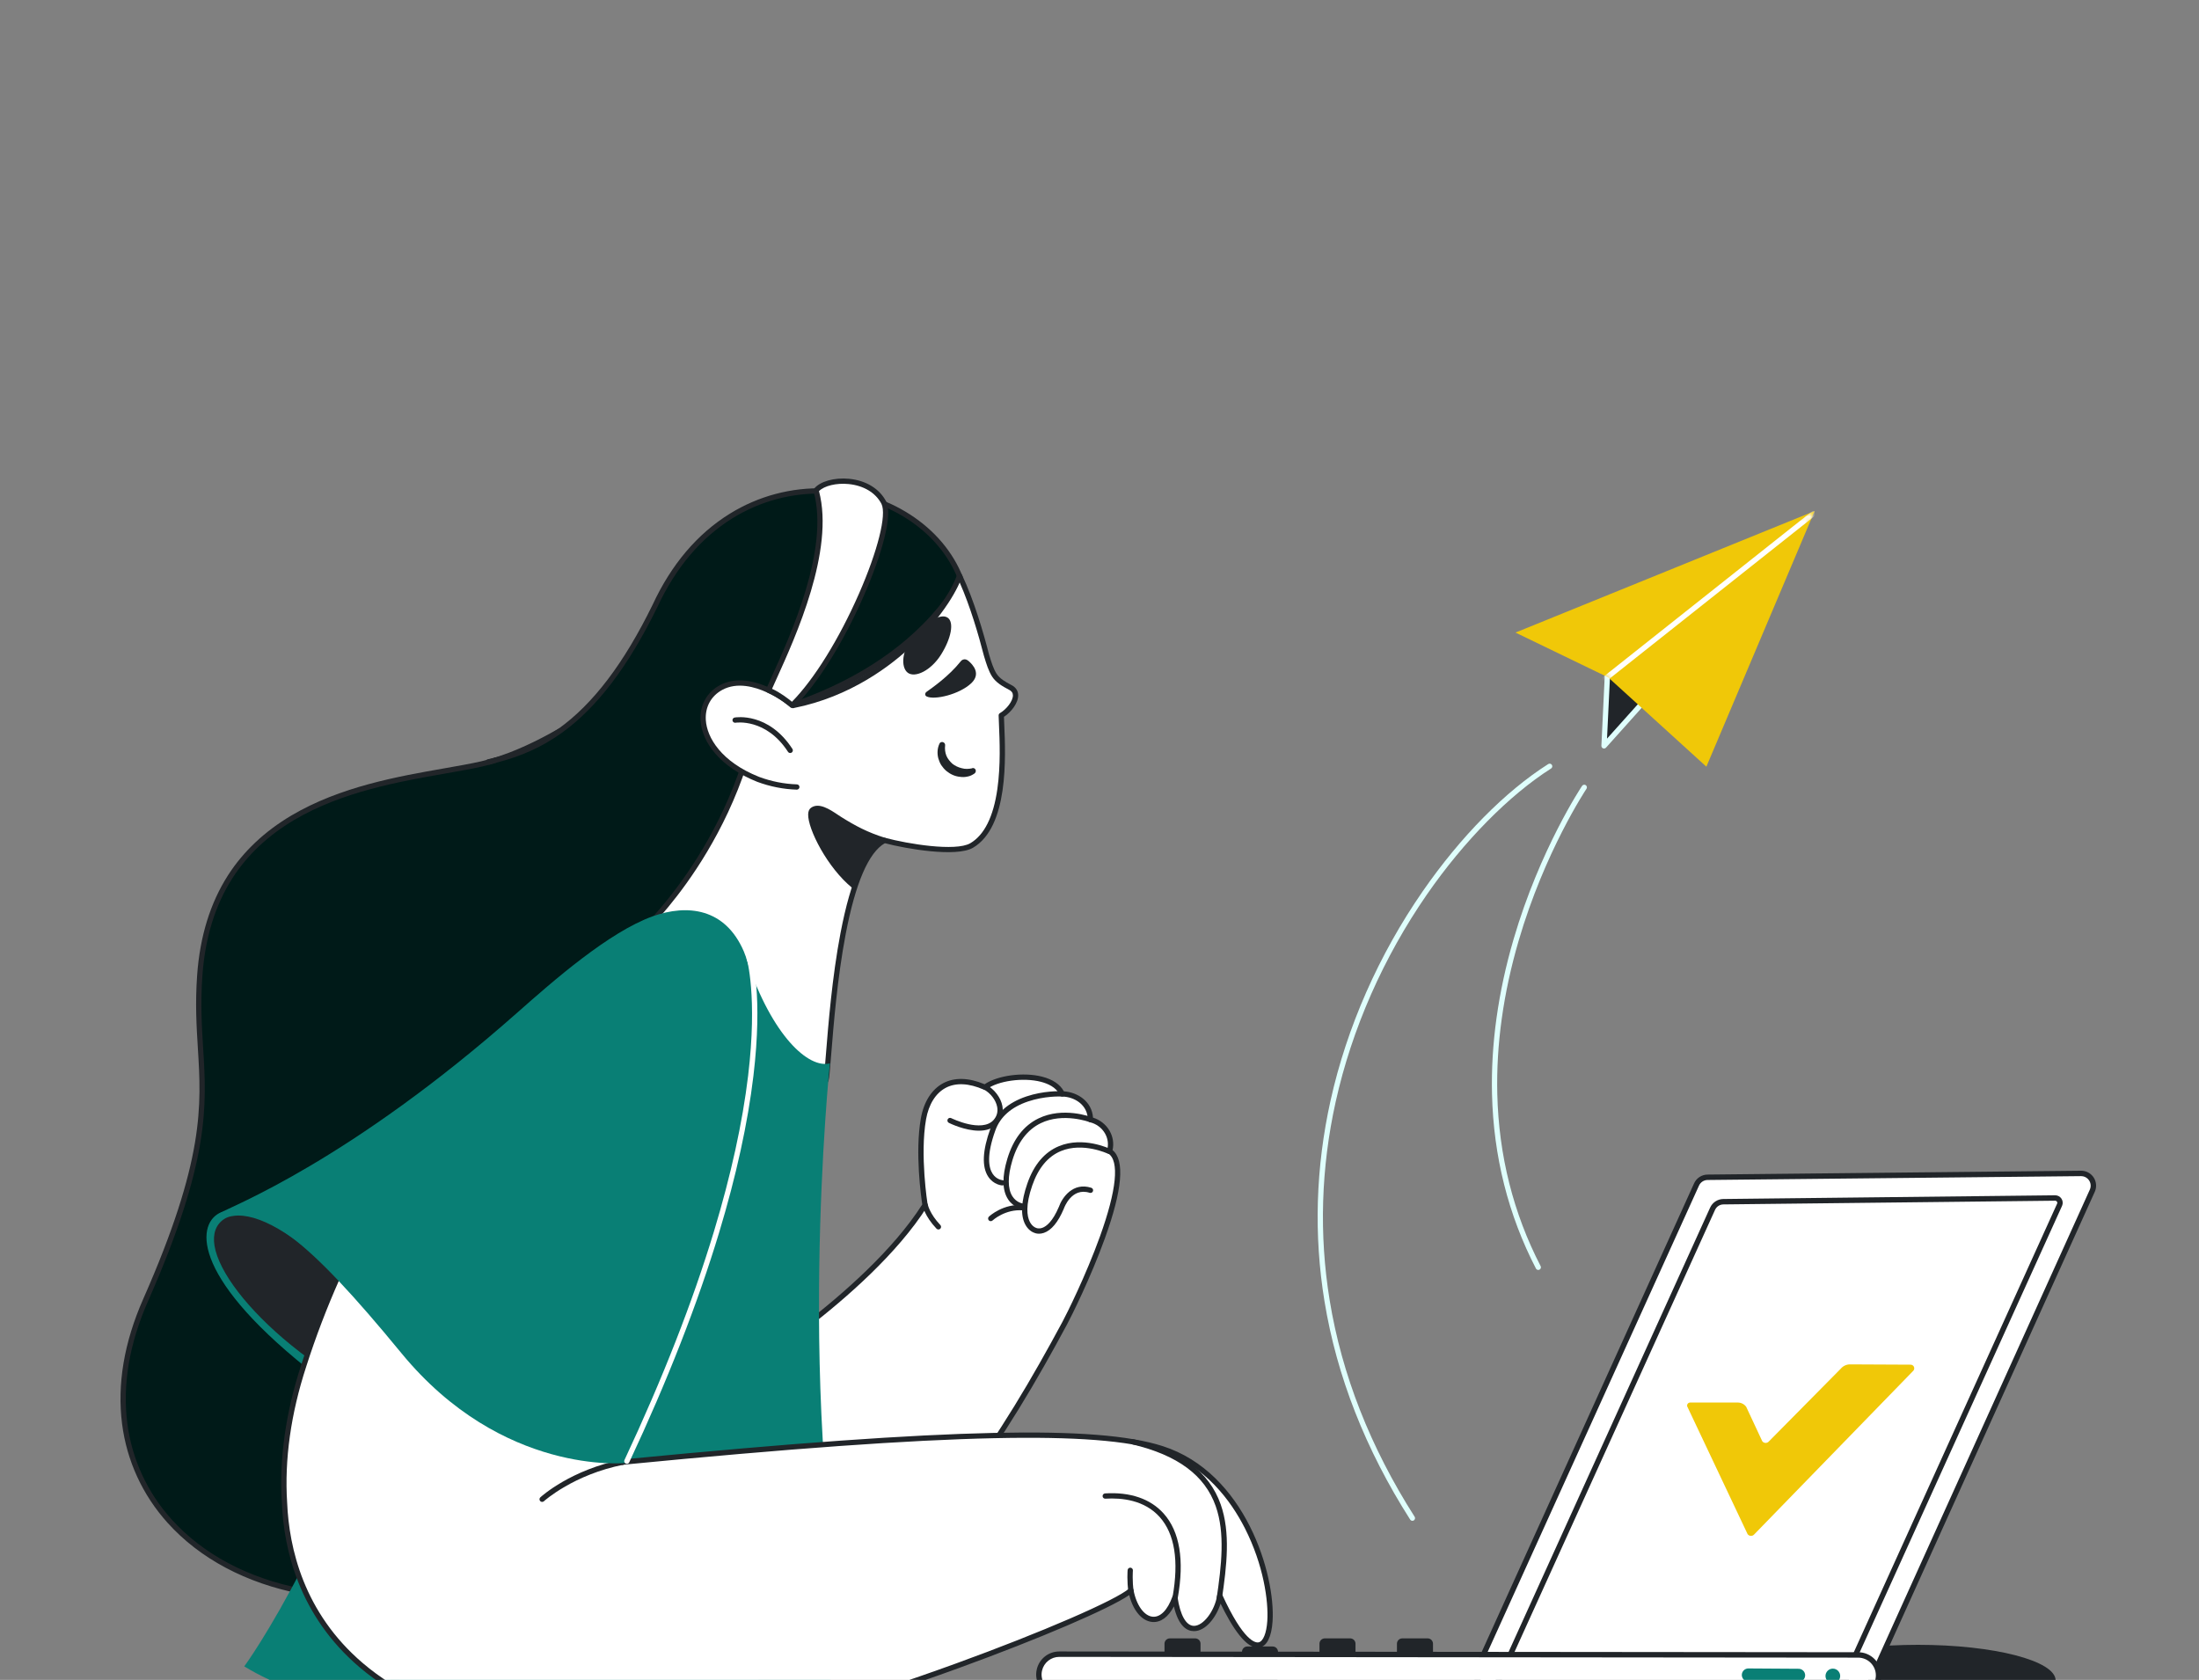
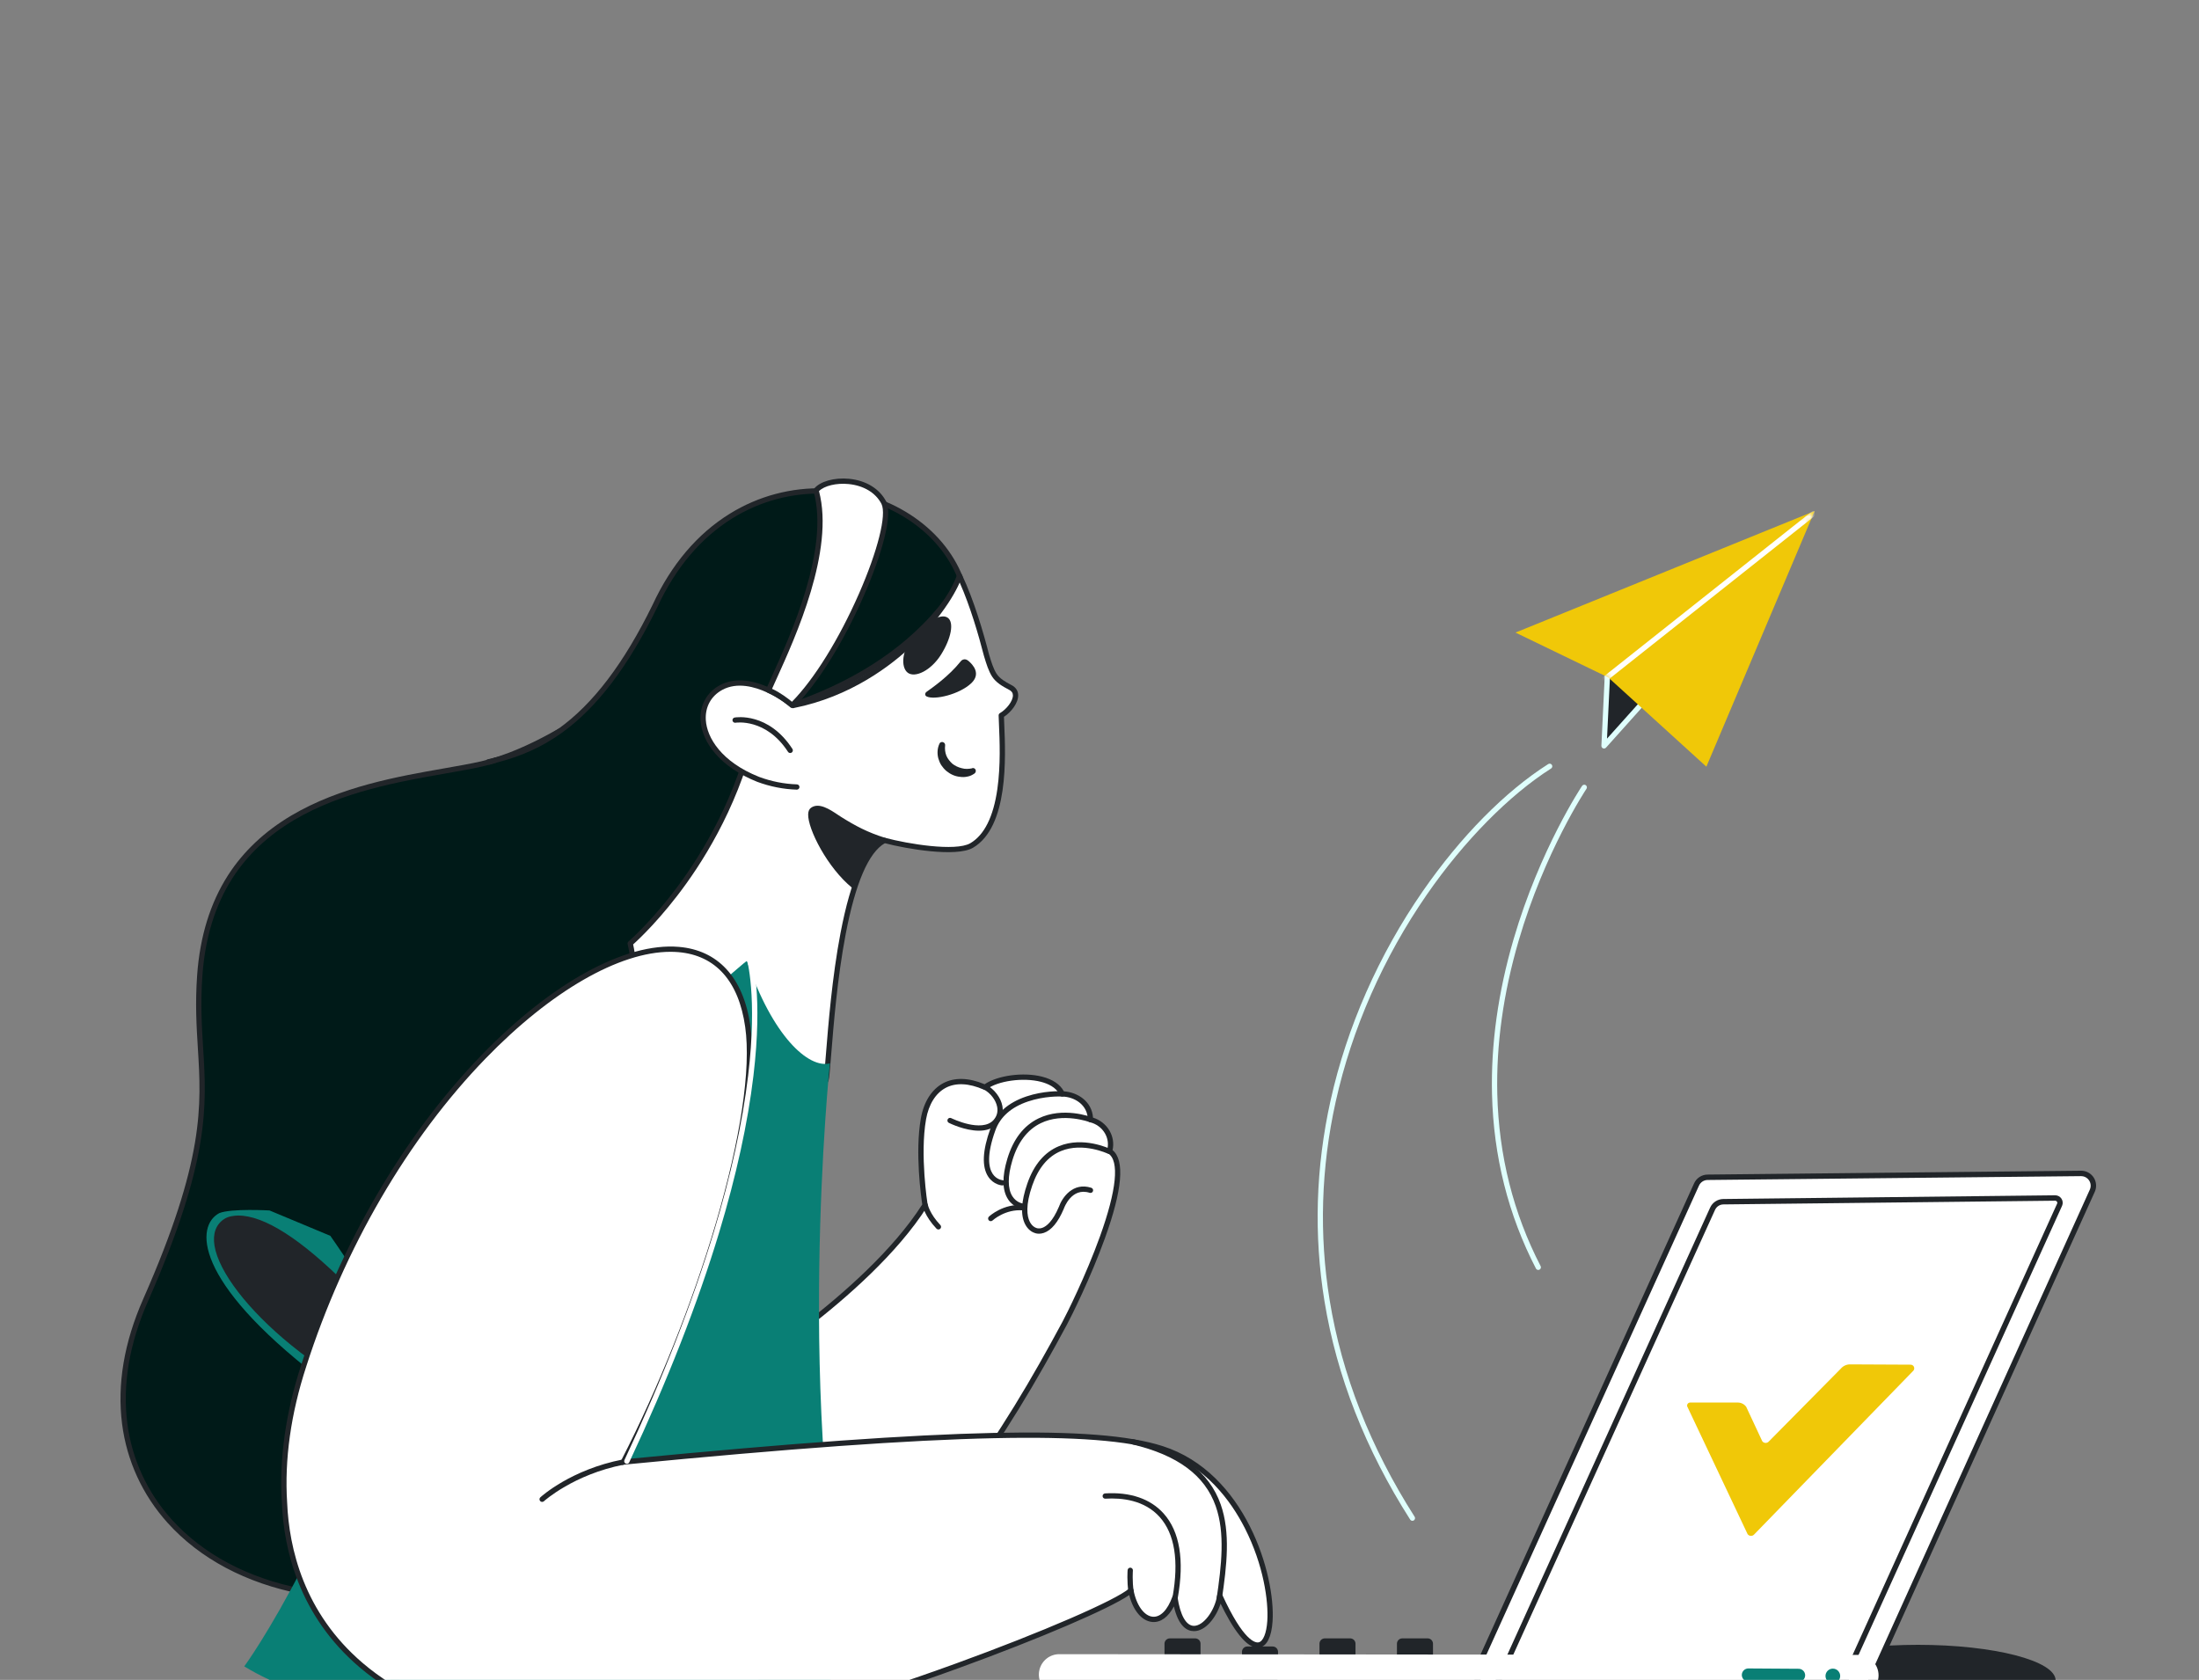
<svg xmlns="http://www.w3.org/2000/svg" width="466" height="356" viewBox="0 0 466 356" fill="none">
  <rect x="0" y="0" width="466" height="356" fill="#808080" stroke="none" />
  <g clip-path="url(#clip0_1176_24798)">
    <path d="M406.445 363.666C422.556 363.666 435.617 360.286 435.617 356.117C435.617 351.948 422.556 348.568 406.445 348.568C390.334 348.568 377.274 351.948 377.274 356.117C377.274 360.286 390.334 363.666 406.445 363.666Z" fill="#212529" />
  </g>
  <g clip-path="url(#clip1_1176_24798)">
    <path d="M340.621 143.37L339.917 158.071L383.299 109.66L340.621 143.37Z" fill="#212529" />
    <path d="M339.917 158.631C339.841 158.631 339.766 158.615 339.696 158.586C339.627 158.556 339.564 158.512 339.512 158.457C339.459 158.402 339.419 158.338 339.392 158.267C339.366 158.196 339.354 158.12 339.358 158.044L340.062 143.343C340.066 143.263 340.087 143.185 340.124 143.114C340.16 143.043 340.212 142.98 340.274 142.931L382.952 109.221C383.062 109.134 383.201 109.091 383.34 109.102C383.48 109.112 383.611 109.174 383.707 109.277C383.803 109.379 383.857 109.513 383.859 109.653C383.86 109.793 383.809 109.929 383.716 110.033L340.333 158.445C340.281 158.503 340.217 158.55 340.145 158.582C340.073 158.614 339.995 158.631 339.917 158.631ZM341.168 143.651L340.551 156.525L378.54 114.132L341.168 143.651Z" fill="#DFFFFC" />
    <path d="M384.543 108.298L361.605 162.474L340.808 143.557L321.152 134.053L384.543 108.298Z" fill="#F0C808" />
    <mask id="mask0_1176_24798" style="mask-type:luminance" maskUnits="userSpaceOnUse" x="321" y="108" width="64" height="55">
      <path d="M384.543 108.298L361.605 162.474L340.808 143.557L321.152 134.053L384.543 108.298Z" fill="white" />
    </mask>
    <g mask="url(#mask0_1176_24798)">
      <path d="M337.53 146.483C337.414 146.483 337.301 146.447 337.206 146.38C337.111 146.313 337.04 146.218 337.001 146.108C336.963 145.998 336.96 145.879 336.992 145.768C337.025 145.656 337.091 145.557 337.182 145.485L388.492 104.8C388.549 104.753 388.615 104.718 388.687 104.697C388.758 104.675 388.832 104.669 388.906 104.677C388.98 104.684 389.052 104.707 389.117 104.743C389.182 104.779 389.239 104.827 389.285 104.885C389.331 104.943 389.365 105.01 389.386 105.082C389.406 105.153 389.411 105.228 389.402 105.302C389.393 105.376 389.369 105.447 389.332 105.511C389.295 105.576 389.246 105.632 389.187 105.677L337.877 146.362C337.779 146.441 337.656 146.483 337.53 146.483Z" fill="white" />
    </g>
    <path d="M299.308 322.285C299.123 322.285 298.942 322.194 298.835 322.027C289.378 307.204 283.267 291.631 280.674 275.741C278.382 261.704 278.816 247.398 281.964 233.221C285.414 217.679 292.174 202.338 301.512 188.857C309.531 177.282 318.972 167.714 328.096 161.918C328.221 161.838 328.373 161.811 328.518 161.844C328.663 161.876 328.789 161.965 328.868 162.09C328.948 162.215 328.975 162.367 328.942 162.512C328.91 162.657 328.821 162.783 328.696 162.862C319.825 168.498 310.252 178.205 302.432 189.494C293.175 202.857 286.475 218.061 283.056 233.463C279.94 247.501 279.51 261.664 281.778 275.56C284.347 291.3 290.404 306.731 299.779 321.425C299.833 321.51 299.863 321.607 299.866 321.707C299.87 321.807 299.846 321.907 299.798 321.995C299.75 322.083 299.679 322.156 299.593 322.207C299.506 322.258 299.408 322.285 299.308 322.285Z" fill="#DFFFFC" />
    <path d="M325.982 269.124C325.879 269.124 325.779 269.096 325.691 269.042C325.603 268.989 325.532 268.912 325.485 268.821C319.624 257.488 316.493 245.055 316.178 231.866C315.927 221.326 317.464 210.285 320.747 199.048C326.333 179.929 335.174 166.678 335.263 166.546C335.304 166.485 335.356 166.432 335.417 166.39C335.479 166.349 335.548 166.32 335.62 166.306C335.693 166.291 335.767 166.291 335.84 166.306C335.912 166.32 335.981 166.349 336.043 166.39C336.104 166.432 336.157 166.485 336.197 166.547C336.238 166.608 336.266 166.677 336.28 166.75C336.294 166.823 336.293 166.897 336.278 166.97C336.262 167.042 336.233 167.111 336.191 167.172C336.103 167.302 327.346 180.434 321.812 199.395C318.565 210.517 317.047 221.44 317.298 231.86C317.611 244.87 320.7 257.132 326.479 268.307C326.523 268.393 326.544 268.488 326.541 268.584C326.537 268.679 326.509 268.773 326.46 268.855C326.41 268.937 326.34 269.005 326.256 269.052C326.172 269.099 326.078 269.124 325.982 269.124Z" fill="#DFFFFC" />
  </g>
  <g clip-path="url(#clip2_1176_24798)">
    <path d="M269.7 356.567H264.326C264.177 356.567 264.03 356.538 263.893 356.481C263.756 356.424 263.631 356.341 263.526 356.235C263.421 356.13 263.337 356.005 263.28 355.868C263.224 355.731 263.194 355.583 263.194 355.434V350.054C263.194 349.754 263.314 349.466 263.526 349.253C263.738 349.041 264.026 348.921 264.326 348.921H269.7C270 348.921 270.288 349.041 270.5 349.253C270.712 349.466 270.832 349.754 270.832 350.054V355.434C270.831 355.735 270.712 356.023 270.5 356.235C270.288 356.448 270 356.567 269.7 356.567ZM286.12 354.847H280.745C280.597 354.847 280.45 354.818 280.312 354.761C280.175 354.704 280.05 354.62 279.945 354.515C279.84 354.41 279.757 354.285 279.7 354.148C279.643 354.01 279.614 353.863 279.614 353.714V348.334C279.614 348.033 279.733 347.745 279.945 347.533C280.157 347.321 280.445 347.201 280.745 347.201H286.12C286.42 347.201 286.708 347.321 286.92 347.533C287.132 347.745 287.251 348.033 287.251 348.334V353.714C287.251 354.015 287.132 354.303 286.92 354.515C286.707 354.728 286.42 354.847 286.12 354.847ZM253.281 354.847H247.906C247.758 354.847 247.61 354.818 247.473 354.761C247.336 354.704 247.211 354.62 247.106 354.515C247.001 354.41 246.918 354.285 246.861 354.148C246.804 354.01 246.775 353.863 246.775 353.714V348.334C246.775 348.033 246.894 347.745 247.106 347.533C247.318 347.321 247.606 347.201 247.906 347.201H253.281C253.581 347.201 253.868 347.321 254.081 347.533C254.293 347.745 254.412 348.033 254.412 348.334V353.714C254.412 354.015 254.293 354.303 254.081 354.515C253.868 354.728 253.581 354.847 253.281 354.847ZM302.539 354.847H297.165C297.016 354.847 296.869 354.818 296.732 354.761C296.595 354.704 296.47 354.62 296.365 354.515C296.26 354.41 296.176 354.285 296.12 354.148C296.063 354.01 296.033 353.863 296.033 353.714V348.334C296.033 348.033 296.153 347.745 296.365 347.533C296.577 347.321 296.865 347.201 297.165 347.201H302.539C302.839 347.201 303.127 347.321 303.339 347.533C303.551 347.745 303.671 348.033 303.671 348.334V353.714C303.671 354.015 303.551 354.303 303.339 354.515C303.127 354.728 302.839 354.847 302.539 354.847Z" fill="#212529" />
    <path d="M315.893 354.535L361.711 252.602L440.506 252.133L394.342 355.492L315.893 354.535Z" fill="white" />
-     <path d="M394.342 356.066H394.335L315.886 355.108C315.791 355.107 315.697 355.082 315.614 355.036C315.531 354.99 315.461 354.924 315.41 354.843C315.359 354.763 315.328 354.671 315.322 354.576C315.315 354.481 315.332 354.386 315.371 354.3L361.189 252.367C361.234 252.267 361.307 252.182 361.399 252.122C361.491 252.062 361.598 252.03 361.708 252.029L440.503 251.56H440.506C440.602 251.56 440.696 251.584 440.78 251.629C440.864 251.675 440.935 251.741 440.987 251.821C441.039 251.901 441.07 251.993 441.077 252.089C441.085 252.184 441.068 252.28 441.029 252.367L394.865 355.727C394.82 355.828 394.747 355.913 394.654 355.974C394.561 356.034 394.453 356.066 394.342 356.066ZM316.774 353.972L393.973 354.915L439.62 252.712L362.082 253.174L316.774 353.972Z" fill="#212529" />
    <path d="M393.821 358.262C392.389 358.261 391.228 357.099 391.229 355.665C391.229 355.31 391.302 354.96 391.442 354.635L436.461 255.298C436.753 254.623 436.254 253.871 435.52 253.878L365.201 254.665C364.721 254.669 364.252 254.81 363.849 255.072C363.446 255.334 363.126 255.705 362.927 256.142L317.757 355.729C317.194 357.047 315.67 357.659 314.353 357.095C313.036 356.531 312.426 355.005 312.989 353.687L359.499 251.062C359.698 250.594 360.031 250.196 360.455 249.916C360.879 249.636 361.376 249.487 361.884 249.487L441.025 248.672C442.457 248.672 443.618 249.834 443.618 251.268C443.618 251.622 443.546 251.973 443.406 252.298L396.204 356.696C396.003 357.161 395.671 357.558 395.247 357.836C394.823 358.114 394.328 358.262 393.821 358.262Z" fill="white" />
    <path d="M393.824 358.835H393.82C393.405 358.836 392.993 358.754 392.609 358.595C392.225 358.435 391.876 358.201 391.583 357.906C391.288 357.612 391.054 357.263 390.895 356.878C390.736 356.493 390.655 356.081 390.656 355.664C390.656 355.229 390.744 354.806 390.916 354.407L435.94 255.061C436.022 254.872 435.938 254.71 435.898 254.65C435.857 254.589 435.801 254.539 435.736 254.504C435.671 254.47 435.599 254.452 435.525 254.452L365.208 255.238C364.837 255.242 364.474 255.352 364.162 255.554C363.851 255.756 363.603 256.043 363.448 256.381L318.279 355.966C317.951 356.733 317.336 357.335 316.551 357.65C316.165 357.806 315.752 357.884 315.337 357.879C314.921 357.874 314.51 357.787 314.128 357.622C312.523 356.935 311.776 355.068 312.462 353.461L358.977 250.825C359.472 249.668 360.614 248.914 361.883 248.914H361.885L441.02 248.098C441.871 248.098 442.666 248.428 443.264 249.027C443.862 249.625 444.191 250.421 444.191 251.268C444.191 251.703 444.104 252.126 443.931 252.526L396.726 356.932C396.229 358.085 395.088 358.835 393.824 358.835ZM435.528 253.305C435.791 253.304 436.049 253.369 436.28 253.493C436.511 253.617 436.708 253.796 436.853 254.015C436.999 254.236 437.089 254.49 437.112 254.753C437.136 255.017 437.093 255.283 436.987 255.526L391.964 354.871C391.856 355.122 391.801 355.392 391.802 355.665C391.801 356.205 392.011 356.713 392.393 357.095C392.774 357.477 393.282 357.688 393.821 357.688H393.824C394.631 357.688 395.359 357.209 395.679 356.468L442.884 252.061C442.99 251.816 443.046 251.546 443.046 251.268C443.046 250.728 442.836 250.22 442.454 249.838C442.267 249.649 442.044 249.5 441.799 249.398C441.554 249.297 441.291 249.245 441.025 249.245L361.89 250.06H361.889C361.073 250.06 360.344 250.542 360.025 251.288L313.511 353.923C313.078 354.938 313.554 356.129 314.579 356.567C314.822 356.673 315.085 356.728 315.35 356.731C315.615 356.734 315.879 356.685 316.125 356.585C316.372 356.487 316.596 356.341 316.786 356.155C316.976 355.97 317.127 355.748 317.231 355.504L362.405 255.905C362.904 254.813 363.999 254.102 365.196 254.091L435.514 253.305H435.528Z" fill="#212529" />
    <path d="M223.467 359.085C221.146 358.528 219.715 356.192 220.272 353.868C220.499 352.922 221.037 352.08 221.801 351.478C222.564 350.877 223.508 350.55 224.48 350.551L393.772 350.711C396.159 350.711 398.095 352.647 398.095 355.037C398.096 357.427 396.161 359.364 393.774 359.365L224.48 359.204C224.138 359.205 223.798 359.165 223.467 359.085Z" fill="white" />
-     <path d="M393.775 359.938L224.479 359.778C224.094 359.778 223.709 359.732 223.334 359.643L223.333 359.642C220.709 359.012 219.086 356.362 219.715 353.734C219.969 352.662 220.578 351.708 221.442 351.026C222.306 350.344 223.375 349.974 224.475 349.977H224.48L393.773 350.138H393.774C396.471 350.138 398.667 352.335 398.668 355.037C398.669 357.739 396.474 359.938 393.775 359.938ZM223.6 358.527C223.888 358.596 224.184 358.631 224.48 358.631L393.775 358.791C395.841 358.791 397.523 357.107 397.522 355.037C397.522 352.968 395.84 351.285 393.773 351.285H393.772L224.479 351.124H224.475C223.632 351.122 222.813 351.405 222.151 351.927C221.49 352.45 221.024 353.181 220.829 354.002C220.347 356.014 221.59 358.044 223.6 358.527Z" fill="#212529" />
    <path d="M388.406 356.729C389.265 356.729 389.962 356.032 389.962 355.172C389.962 354.312 389.265 353.614 388.406 353.614C387.547 353.614 386.85 354.312 386.85 355.172C386.85 356.032 387.547 356.729 388.406 356.729Z" fill="#097F75" />
    <path d="M381.151 356.414H381.142L370.49 356.345C370.309 356.344 370.129 356.307 369.962 356.236C369.794 356.165 369.643 356.062 369.515 355.933C369.257 355.671 369.114 355.318 369.116 354.951C369.119 354.584 369.267 354.233 369.528 353.975C369.789 353.717 370.141 353.573 370.508 353.575L381.159 353.645C381.341 353.645 381.521 353.682 381.688 353.752C381.856 353.822 382.008 353.924 382.136 354.053C382.264 354.182 382.366 354.335 382.435 354.503C382.503 354.672 382.539 354.852 382.538 355.034C382.537 355.401 382.39 355.753 382.13 356.011C381.87 356.27 381.518 356.415 381.151 356.414Z" fill="#097F75" />
    <path d="M370.341 325.11L357.641 298.246C357.572 298.15 357.53 298.037 357.521 297.918C357.512 297.8 357.535 297.682 357.589 297.577C357.643 297.471 357.725 297.382 357.826 297.321C357.927 297.259 358.043 297.226 358.161 297.226L368.27 297.224C368.617 297.224 368.958 297.306 369.267 297.464C369.576 297.621 369.842 297.85 370.046 298.13L373.444 305.411C373.524 305.521 373.628 305.612 373.748 305.676C373.868 305.74 374.001 305.776 374.137 305.781C374.273 305.785 374.408 305.759 374.532 305.704C374.657 305.648 374.767 305.565 374.854 305.461L390.09 290.048C390.331 289.761 390.632 289.531 390.971 289.374C391.311 289.216 391.681 289.136 392.055 289.138L404.891 289.2C405.037 289.201 405.181 289.244 405.304 289.323C405.427 289.402 405.525 289.515 405.587 289.648C405.648 289.781 405.671 289.929 405.651 290.074C405.632 290.22 405.571 290.356 405.477 290.469L371.752 325.16C371.664 325.265 371.554 325.348 371.43 325.403C371.305 325.459 371.17 325.485 371.034 325.48C370.898 325.475 370.765 325.439 370.645 325.375C370.525 325.311 370.421 325.221 370.341 325.11Z" fill="#F0C808" />
  </g>
  <g clip-path="url(#clip3_1176_24798)">
    <path d="M154.711 292.157C154.711 292.157 183.91 274.562 196.027 255.37C196.027 255.37 194.33 244.83 195.694 237.102C196.751 231.116 201.152 227.066 208.723 230.412C212.42 227.595 222.984 227.067 225.096 231.82C227.956 231.875 231.083 233.757 231.083 237.278C234.076 237.983 236.012 240.976 235.132 243.969C241.646 248.018 227.765 276.432 225.625 280.415C212.948 304.008 197.554 328.66 169.583 350.722C143.1 371.612 103.001 368.441 89.014 359.675C26.128 320.265 106.592 205.809 140.116 195.546C167.532 187.153 160.631 236.019 136.013 300.551C146.084 297.194 154.711 292.157 154.711 292.157Z" fill="white" />
    <path d="M120.197 366.984C107.552 366.984 95.532 364.42 88.717 360.149C79.094 354.119 72.321 346.014 68.585 336.06C65.221 327.099 64.301 316.616 65.848 304.903C72.04 258.04 116.594 202.162 139.952 195.011C145.907 193.188 150.509 193.955 153.629 197.293C158.835 202.863 159.752 215.362 156.355 234.443C153.265 251.799 146.563 274.32 136.959 299.637C146.299 296.375 154.216 291.797 154.425 291.675C154.612 291.562 161.874 287.157 170.494 280.509C178.449 274.373 189.21 265.025 195.441 255.248C195.203 253.68 193.869 244.227 195.143 237.005C195.763 233.495 197.443 230.847 199.874 229.551C202.26 228.278 205.29 228.356 208.653 229.772C211.411 227.889 216.88 227.151 220.843 228.166C223.078 228.739 224.662 229.81 225.452 231.275C228.393 231.469 231.394 233.425 231.627 236.847C233.095 237.303 234.352 238.292 235.118 239.608C235.855 240.875 236.081 242.327 235.769 243.737C238.392 245.874 237.849 252.149 234.15 262.407C231.124 270.797 227.044 278.955 226.117 280.68C213.446 304.263 197.869 329.124 169.929 351.162C163.638 356.124 156.247 360.006 147.961 362.699C140.629 365.082 132.782 366.488 124.639 366.878C123.159 366.949 121.678 366.984 120.197 366.984ZM145.712 195.172C144.072 195.172 142.259 195.475 140.28 196.081C129.031 199.524 112.23 215.024 97.477 235.568C89.759 246.316 82.968 257.961 77.839 269.245C72.085 281.905 68.424 293.952 66.958 305.05C65.434 316.578 66.335 326.88 69.633 335.667C73.281 345.386 79.901 353.304 89.311 359.201C96.74 363.856 110.586 366.431 124.586 365.76C132.63 365.375 140.378 363.987 147.616 361.634C155.775 358.982 163.05 355.163 169.237 350.283C197.016 328.372 212.518 303.627 225.132 280.15C226.051 278.44 230.095 270.353 233.097 262.027C236.643 252.195 237.261 245.951 234.837 244.444C234.733 244.379 234.653 244.283 234.609 244.168C234.566 244.054 234.561 243.928 234.595 243.811C234.957 242.579 234.8 241.287 234.151 240.171C233.467 238.996 232.302 238.14 230.954 237.823C230.832 237.794 230.722 237.724 230.644 237.626C230.566 237.527 230.523 237.404 230.523 237.278C230.523 234.164 227.722 232.43 225.086 232.379C224.98 232.377 224.876 232.345 224.787 232.286C224.699 232.227 224.629 232.145 224.585 232.047C223.853 230.399 221.995 229.617 220.566 229.25C216.82 228.291 211.444 229.042 209.062 230.857C208.982 230.917 208.888 230.955 208.788 230.967C208.689 230.979 208.588 230.964 208.497 230.923C205.341 229.529 202.542 229.396 200.4 230.538C198.279 231.669 196.804 234.035 196.245 237.199C194.914 244.742 196.562 255.177 196.579 255.281C196.601 255.416 196.573 255.554 196.5 255.669C190.197 265.652 179.245 275.173 171.167 281.403C162.428 288.142 155.073 292.591 154.999 292.636L154.993 292.64C154.906 292.69 146.2 297.745 136.189 301.082C136.089 301.115 135.981 301.119 135.878 301.094C135.775 301.069 135.682 301.014 135.609 300.938C135.535 300.861 135.485 300.766 135.464 300.662C135.443 300.558 135.452 300.45 135.49 300.351C145.296 274.647 152.13 251.788 155.253 234.246C158.538 215.795 157.694 203.281 152.811 198.057C151.015 196.135 148.638 195.172 145.712 195.172Z" fill="#212529" />
    <path d="M207.453 239.616C204.457 239.616 201.276 238.054 201.078 237.955C200.946 237.889 200.845 237.772 200.798 237.632C200.75 237.491 200.761 237.337 200.828 237.205C200.894 237.072 201.01 236.971 201.151 236.924C201.292 236.877 201.445 236.887 201.578 236.954C201.595 236.962 203.279 237.794 205.26 238.232C206.992 238.614 209.32 238.768 210.569 237.328C211.254 236.539 211.506 235.617 211.318 234.587C211.053 233.137 209.913 231.646 208.481 230.875C208.417 230.84 208.359 230.793 208.313 230.736C208.267 230.679 208.232 230.614 208.211 230.544C208.19 230.473 208.182 230.399 208.19 230.326C208.197 230.253 208.219 230.182 208.254 230.118C208.324 229.987 208.444 229.89 208.586 229.847C208.728 229.804 208.881 229.82 209.012 229.89C210.726 230.813 212.096 232.62 212.419 234.385C212.668 235.747 212.32 237.019 211.415 238.062C210.405 239.224 208.952 239.616 207.453 239.616Z" fill="#212529" />
    <path d="M212.421 251.219C212.41 251.219 212.398 251.218 212.387 251.218C212.313 251.214 210.557 251.091 209.418 249.359C208.034 247.257 208.193 243.818 209.89 239.14C211.048 235.95 213.614 233.667 217.518 232.354C221.129 231.14 224.538 231.23 225.185 231.26C225.258 231.263 225.33 231.281 225.397 231.312C225.463 231.343 225.523 231.387 225.572 231.442C225.622 231.496 225.66 231.56 225.685 231.629C225.71 231.698 225.721 231.771 225.717 231.845C225.703 232.153 225.441 232.394 225.132 232.378C224.521 232.349 221.296 232.265 217.875 233.415C214.31 234.613 211.978 236.668 210.942 239.522C208.994 244.89 209.539 247.488 210.338 248.723C211.16 249.992 212.404 250.097 212.456 250.101C212.604 250.112 212.741 250.18 212.839 250.292C212.936 250.403 212.985 250.548 212.976 250.696C212.967 250.837 212.905 250.97 212.802 251.067C212.699 251.164 212.562 251.219 212.421 251.219Z" fill="#212529" />
    <path d="M216.646 256.149C216.624 256.149 216.602 256.148 216.58 256.145C216.507 256.136 214.777 255.914 213.629 254.164C212.378 252.256 212.324 249.364 213.469 245.568C214.719 241.422 216.929 238.549 220.037 237.03C225.262 234.474 231.083 236.667 231.328 236.761C231.466 236.815 231.578 236.921 231.638 237.057C231.698 237.192 231.702 237.346 231.649 237.485C231.595 237.623 231.489 237.735 231.354 237.795C231.218 237.855 231.064 237.859 230.925 237.806C230.866 237.782 225.3 235.696 220.521 238.038C217.708 239.417 215.696 242.059 214.54 245.891C213.515 249.29 213.518 251.931 214.55 253.528C215.402 254.847 216.661 255.027 216.714 255.034C216.861 255.053 216.994 255.13 217.085 255.247C217.176 255.364 217.216 255.511 217.199 255.658C217.182 255.793 217.117 255.918 217.015 256.008C216.913 256.099 216.782 256.149 216.646 256.149Z" fill="#212529" />
    <path d="M220.176 261.447C219.603 261.447 219.205 261.28 219.061 261.209C218.812 261.114 217.869 260.684 217.226 259.415C216.24 257.469 216.4 254.58 217.702 250.828C219.088 246.832 221.341 244.164 224.399 242.897C229.548 240.765 235.056 243.382 235.288 243.494C235.42 243.56 235.521 243.675 235.569 243.814C235.617 243.954 235.608 244.107 235.544 244.24C235.479 244.373 235.365 244.475 235.226 244.524C235.086 244.573 234.933 244.565 234.8 244.502C234.747 244.476 229.499 241.991 224.82 243.934C222.074 245.074 220.035 247.517 218.759 251.195C217.281 255.454 217.64 257.715 218.201 258.862C218.707 259.898 219.428 260.153 219.458 260.163C219.491 260.174 219.531 260.191 219.562 260.208C219.576 260.215 220.1 260.481 220.89 260.197C221.761 259.884 223.076 258.856 224.398 255.74C225.077 253.793 227.371 250.468 231.253 251.711C231.324 251.732 231.39 251.768 231.447 251.815C231.504 251.862 231.552 251.921 231.586 251.986C231.621 252.052 231.642 252.124 231.648 252.198C231.655 252.272 231.646 252.346 231.624 252.417C231.601 252.488 231.565 252.553 231.516 252.609C231.468 252.666 231.409 252.712 231.343 252.746C231.277 252.779 231.205 252.799 231.131 252.804C231.057 252.81 230.982 252.8 230.912 252.777C227.091 251.553 225.514 255.937 225.449 256.124C225.445 256.136 225.44 256.148 225.435 256.159C224.231 259.006 222.81 260.725 221.211 261.27C220.826 261.401 220.477 261.447 220.176 261.447Z" fill="#212529" />
    <path d="M209.956 258.789C209.843 258.789 209.734 258.756 209.641 258.693C209.548 258.63 209.476 258.54 209.435 258.436C209.394 258.332 209.385 258.217 209.409 258.108C209.434 257.998 209.491 257.899 209.573 257.822C209.695 257.708 212.621 255.013 216.87 255.384C217.178 255.411 217.406 255.682 217.379 255.99C217.352 256.298 217.081 256.524 216.773 256.499C213.034 256.176 210.364 258.615 210.337 258.64C210.233 258.736 210.097 258.789 209.956 258.789ZM198.863 260.551C198.787 260.551 198.712 260.535 198.642 260.505C198.572 260.475 198.509 260.431 198.457 260.376C195.945 257.721 195.53 255.565 195.513 255.475C195.487 255.329 195.519 255.179 195.603 255.056C195.687 254.934 195.816 254.85 195.962 254.824C196.108 254.797 196.259 254.829 196.381 254.913C196.503 254.997 196.587 255.127 196.614 255.272C196.621 255.306 197.017 257.225 199.27 259.607C199.345 259.686 199.395 259.786 199.414 259.893C199.433 260.001 199.42 260.112 199.377 260.212C199.334 260.313 199.262 260.398 199.171 260.458C199.08 260.518 198.973 260.55 198.863 260.551ZM118.661 154.896C114.094 158.16 109.534 159.953 104.976 161.103C109.513 159.703 114.183 157.474 118.661 154.896Z" fill="#212529" />
    <path d="M104.975 161.663C104.842 161.662 104.713 161.614 104.612 161.527C104.51 161.439 104.444 161.319 104.424 161.186C104.404 161.054 104.432 160.919 104.503 160.806C104.574 160.693 104.683 160.609 104.811 160.569C108.923 159.299 113.49 157.228 118.382 154.412C118.641 154.262 118.97 154.343 119.132 154.594C119.293 154.845 119.229 155.178 118.987 155.352C114.866 158.297 110.457 160.297 105.112 161.646C105.068 161.657 105.022 161.663 104.975 161.663Z" fill="#212529" />
    <path d="M203.562 122.604C203.562 122.604 195.618 140.115 167.831 149.476C162.12 147.945 156.908 147.022 152.795 150.556L157.911 157.125C158.707 179.952 154.131 293.818 110.901 319.952C78.123 339.765 117.427 330.079 103.489 334.125C52.848 350.338 11.802 318.769 30.848 275.538C48.89 234.64 40.77 228.586 42.335 206.705C45.169 166.898 84.678 165.807 101.982 161.909C102.531 161.786 103.081 161.646 103.633 161.495C104.08 161.374 104.528 161.243 104.976 161.103C109.534 159.952 114.094 158.16 118.661 154.896C125.366 150.106 132.082 142.144 138.806 128.393C155.134 93.223 195.057 100.545 203.562 122.604Z" fill="#001A18" />
    <path d="M77.042 339.003C72.517 339.003 68.107 338.598 63.874 337.785C52.168 335.534 42.357 330.319 35.503 322.702C30.205 316.816 26.874 309.577 25.871 301.768C24.794 293.384 26.296 284.483 30.336 275.313C43.388 245.727 42.681 234.29 41.932 222.181C41.644 217.514 41.346 212.688 41.777 206.665C42.361 198.458 44.563 191.331 48.322 185.481C51.568 180.43 56.086 176.17 61.75 172.819C72.117 166.687 84.357 164.542 94.193 162.818C96.992 162.327 99.637 161.864 101.859 161.363C102.404 161.24 102.947 161.104 103.485 160.955C103.926 160.836 104.371 160.706 104.809 160.569C104.819 160.566 104.829 160.563 104.839 160.561C110.044 159.247 114.333 157.302 118.336 154.441C125.69 149.188 132.221 140.587 138.303 128.147C142.258 119.629 147.755 113.142 154.639 108.875C160.7 105.117 167.674 103.257 174.806 103.494C188.129 103.939 199.895 111.537 204.084 122.402C204.138 122.542 204.133 122.698 204.071 122.835C203.988 123.017 201.981 127.367 196.515 132.922C191.492 138.027 182.468 145.135 168.01 150.006C167.905 150.041 167.793 150.045 167.686 150.017C162.486 148.622 157.493 147.63 153.573 150.644L158.353 156.781C158.425 156.874 158.466 156.987 158.47 157.105C158.796 166.442 158.208 201.236 151.466 237.401C147.824 256.935 142.993 273.596 137.108 286.921C129.974 303.073 121.254 314.347 111.191 320.431C98.633 328.021 97.82 330.632 98.053 331.402C98.465 332.76 103.202 332.547 104.985 332.467C105.454 332.445 105.86 332.427 106.152 332.427C106.472 332.426 107.067 332.426 107.156 332.962C107.247 333.515 106.685 333.709 106.09 333.914C105.597 334.083 104.82 334.321 103.645 334.662C94.643 337.545 85.635 339.003 77.042 339.003ZM105.127 161.642C104.68 161.782 104.231 161.913 103.779 162.035C103.224 162.188 102.666 162.328 102.105 162.455C99.856 162.962 97.199 163.427 94.386 163.92C84.64 165.628 72.51 167.754 62.319 173.782C56.807 177.043 52.414 181.182 49.263 186.086C45.607 191.776 43.464 198.726 42.892 206.745C42.467 212.694 42.763 217.482 43.049 222.112C43.806 234.361 44.521 245.93 31.359 275.764C27.403 284.745 25.93 293.446 26.981 301.625C27.955 309.207 31.189 316.237 36.334 321.953C43.025 329.387 52.621 334.482 64.085 336.686C76.122 339 89.626 337.949 103.149 333.646C100.128 333.693 97.49 333.405 96.982 331.727C96.54 330.27 97.473 327.415 110.611 319.473C120.474 313.511 129.044 302.407 136.084 286.469C141.934 273.223 146.739 256.646 150.365 237.196C157.047 201.359 157.669 166.891 157.358 157.325L152.354 150.9C152.265 150.787 152.224 150.644 152.238 150.501C152.252 150.358 152.321 150.225 152.43 150.132C156.782 146.392 162.185 147.392 167.812 148.892C175.652 146.234 186.793 141.187 195.673 132.182C200.359 127.431 202.484 123.506 202.951 122.579C198.846 112.248 187.556 105.04 174.769 104.613C167.857 104.382 161.101 106.185 155.228 109.826C148.533 113.976 143.179 120.302 139.313 128.629C133.142 141.25 126.495 149.988 118.986 155.352C114.869 158.294 110.465 160.293 105.127 161.642Z" fill="#212529" />
    <path d="M205.894 179.183C202.617 181.073 192.341 179.42 187.439 178.091C176.401 183.833 175.762 229.648 174.948 228.971C174.948 228.971 137.594 242.968 119.7 221.943C119.7 221.943 137.594 216.804 133.549 199.943C133.549 199.943 155.166 181.524 160.628 150.37C185.082 149.505 200.54 130.04 203.338 122.02C205.696 127.006 207.679 133.486 209.054 138.846C209.467 140.204 209.94 141.858 210.707 143.069C211.475 144.25 212.774 144.988 214.015 145.638C216.731 146.937 214.251 150.421 212.184 151.603C212.332 157.095 213.926 174.488 205.894 179.183Z" fill="white" />
    <path d="M148.984 234.095C144.18 234.095 139.741 233.545 135.734 232.45C128.968 230.601 123.43 227.188 119.274 222.305C119.213 222.234 119.171 222.148 119.152 222.057C119.133 221.965 119.137 221.87 119.164 221.781C119.191 221.691 119.24 221.61 119.307 221.544C119.373 221.478 119.455 221.43 119.545 221.404C119.589 221.392 123.976 220.102 127.805 216.817C132.877 212.465 134.626 206.832 133.005 200.073C132.981 199.973 132.985 199.867 133.017 199.769C133.049 199.671 133.107 199.584 133.186 199.517C133.24 199.471 138.627 194.839 144.606 186.483C150.118 178.781 157.276 166.247 160.077 150.273C160.099 150.146 160.164 150.032 160.261 149.947C160.358 149.863 160.48 149.815 160.608 149.81C173.835 149.343 183.756 143.372 189.749 138.446C196.786 132.661 201.379 125.935 202.809 121.836C202.846 121.731 202.913 121.639 203.002 121.573C203.091 121.506 203.197 121.467 203.308 121.461C203.419 121.456 203.529 121.483 203.624 121.54C203.719 121.596 203.796 121.68 203.843 121.781C206.39 127.165 208.375 133.948 209.592 138.695L209.673 138.959C210.062 140.245 210.504 141.703 211.18 142.769C211.862 143.818 213.078 144.515 214.265 145.137C215.463 145.714 215.743 146.618 215.767 147.276C215.828 148.94 214.3 150.903 212.753 151.91C212.767 152.348 212.789 152.85 212.813 153.412C213.116 160.497 213.748 175.24 206.176 179.666L206.174 179.668C202.629 181.712 192.047 179.886 187.51 178.689C184.072 180.653 181.28 187.137 179.21 197.969C177.446 207.196 176.629 217.407 176.14 223.508C176.004 225.202 175.897 226.539 175.8 227.498C175.641 229.059 175.555 229.339 175.192 229.492C175.143 229.512 175.092 229.526 175.039 229.533C173.97 229.919 164.944 233.081 154.076 233.899C152.382 234.028 150.683 234.093 148.984 234.095ZM120.676 222.208C124.618 226.582 129.779 229.663 136.029 231.371C141.292 232.809 147.336 233.284 153.992 232.783C164.419 231.998 173.11 229.032 174.545 228.521C174.67 227.851 174.836 225.778 175.025 223.419C175.515 217.295 176.336 207.045 178.11 197.759C180.316 186.218 183.283 179.622 187.18 177.594C187.305 177.529 187.449 177.514 187.585 177.551C192.333 178.838 202.493 180.496 205.613 178.7C208.59 176.959 210.524 173.085 211.359 167.186C212.069 162.182 211.844 156.933 211.695 153.46C211.665 152.749 211.638 152.136 211.624 151.618C211.622 151.517 211.646 151.417 211.696 151.328C211.745 151.24 211.818 151.167 211.906 151.117C213.239 150.355 214.695 148.568 214.649 147.317C214.63 146.8 214.344 146.415 213.773 146.142C213.767 146.139 213.76 146.137 213.755 146.133C212.433 145.441 211.072 144.657 210.238 143.373C209.477 142.174 209.012 140.639 208.601 139.284L208.518 139.009C208.515 139.001 208.513 138.993 208.511 138.985C207.394 134.629 205.626 128.54 203.374 123.445C201.492 127.722 197 133.934 190.459 139.31C184.401 144.29 174.413 150.314 161.1 150.91C158.206 166.895 151.031 179.434 145.495 187.164C140.184 194.58 135.323 199.107 134.169 200.141C136.15 208.937 132.198 214.533 128.505 217.691C125.465 220.29 122.175 221.668 120.676 222.208Z" fill="#212529" />
    <path d="M193.758 134.682C191.041 137.605 190.835 141.415 192.37 142.566C193.906 143.718 197.272 142.123 199.398 138.757C201.583 135.302 202.262 131.818 200.786 130.873C199.25 129.928 196.445 131.818 193.758 134.682ZM206.514 163.917C206.042 164.242 205.569 164.478 205.038 164.566C204.536 164.684 203.975 164.714 203.443 164.625C202.38 164.537 201.376 164.064 200.55 163.385C200.136 163.031 199.782 162.617 199.486 162.174C199.191 161.731 198.984 161.2 198.837 160.698C198.571 159.665 198.63 158.542 199.103 157.568C199.25 157.243 199.664 157.154 199.959 157.332C200.195 157.45 200.313 157.715 200.284 157.952V157.981C200.195 158.719 200.284 159.458 200.55 160.137C200.69 160.477 200.879 160.795 201.111 161.082C201.317 161.347 201.553 161.613 201.819 161.85C202.38 162.292 203.059 162.617 203.798 162.794C204.506 163.001 205.274 162.972 205.983 162.824L206.012 162.794C206.367 162.676 206.691 162.883 206.78 163.237C206.81 163.474 206.751 163.739 206.514 163.917ZM196.268 146.671C197.656 145.667 201.022 143.364 203.621 140.116C203.975 139.673 204.625 139.584 205.097 139.968H205.126C206.278 140.913 207.902 142.803 205.835 144.781C203.296 147.173 198.01 148.413 196.357 147.586C196.292 147.558 196.235 147.516 196.188 147.464C196.14 147.412 196.104 147.351 196.082 147.284C196.06 147.217 196.052 147.147 196.058 147.077C196.065 147.007 196.086 146.939 196.12 146.878V146.848C196.15 146.848 196.209 146.76 196.268 146.671Z" fill="#212529" />
    <path d="M167.902 149.437C167.902 149.437 159.323 142.163 152.795 145.707C146.239 149.266 147.752 160.019 160.656 165.157C163.284 166.131 166.06 166.692 168.865 166.781" fill="white" />
    <path d="M168.865 167.34C168.86 167.34 168.854 167.34 168.848 167.34C166.01 167.251 163.189 166.692 160.462 165.681C156.762 164.208 153.704 162.151 151.605 159.728C149.688 157.514 148.599 155.064 148.455 152.644C148.268 149.478 149.79 146.702 152.528 145.215C155.359 143.678 158.992 143.858 163.032 145.736C166.027 147.127 168.174 148.934 168.264 149.01C168.374 149.107 168.442 149.243 168.453 149.39C168.464 149.536 168.416 149.681 168.322 149.793C168.227 149.905 168.092 149.975 167.946 149.988C167.799 150.002 167.654 149.957 167.54 149.864C167.519 149.846 165.402 148.066 162.539 146.74C159.96 145.546 156.223 144.483 153.062 146.199C150.681 147.492 149.409 149.817 149.572 152.578C149.794 156.323 152.877 161.457 160.863 164.637C163.464 165.601 166.167 166.136 168.883 166.222C169.029 166.228 169.166 166.291 169.266 166.397C169.366 166.503 169.421 166.644 169.418 166.79C169.416 166.935 169.357 167.074 169.254 167.177C169.151 167.28 169.011 167.339 168.865 167.34ZM104.976 161.103C104.528 161.243 104.08 161.374 103.633 161.495L103.459 161.465C103.965 161.351 104.47 161.232 104.976 161.103Z" fill="#212529" />
    <path d="M103.633 162.055C103.601 162.055 103.569 162.052 103.538 162.047L103.364 162.017C103.237 161.995 103.12 161.929 103.036 161.831C102.951 161.734 102.903 161.609 102.899 161.48C102.896 161.35 102.938 161.223 103.018 161.121C103.097 161.019 103.21 160.948 103.336 160.919C103.838 160.807 104.339 160.688 104.837 160.561C104.978 160.526 105.127 160.548 105.253 160.621C105.378 160.694 105.47 160.812 105.51 160.952C105.549 161.092 105.533 161.241 105.465 161.369C105.396 161.497 105.281 161.593 105.143 161.638C104.691 161.779 104.236 161.911 103.779 162.035C103.731 162.048 103.682 162.055 103.633 162.055Z" fill="#212529" />
    <path d="M167.861 149.477C167.861 149.477 165.291 147.199 162.866 146.267C165.967 139.12 176.835 117.808 172.938 103.929C175.176 101.131 184.314 100.758 187.298 106.54C189.867 111.737 178.521 139.023 167.861 149.477Z" fill="white" />
    <path d="M167.861 150.036C167.729 150.036 167.596 149.989 167.49 149.895C167.465 149.873 164.965 147.673 162.666 146.789C162.595 146.762 162.531 146.721 162.477 146.668C162.423 146.615 162.38 146.552 162.351 146.483C162.321 146.413 162.306 146.339 162.307 146.263C162.307 146.188 162.323 146.113 162.353 146.044C162.681 145.287 163.093 144.38 163.569 143.331C167.549 134.557 175.831 116.3 172.399 104.08C172.375 103.995 172.371 103.904 172.389 103.817C172.407 103.73 172.445 103.649 172.501 103.579C173.746 102.022 176.807 101.154 179.945 101.465C183.538 101.823 186.4 103.579 187.796 106.283C188.483 107.674 188.344 110.304 187.387 114.108C186.51 117.593 185.011 121.795 183.053 126.262C178.671 136.257 173.139 145.085 168.253 149.876C168.149 149.979 168.008 150.036 167.861 150.036ZM163.607 145.971C165.368 146.769 167.075 148.094 167.83 148.717C172.53 143.945 177.809 135.437 182.028 125.812C186.012 116.723 187.929 109.078 186.797 106.788C185.582 104.435 183.043 102.898 179.834 102.579C177.248 102.321 174.681 102.945 173.557 104.074C176.888 116.68 168.591 134.968 164.588 143.793C164.258 144.518 163.931 145.244 163.607 145.971ZM187.409 178.091C185.401 178.416 183.63 180.66 180.972 187.747C175.066 182.963 170.489 172.864 172.172 171.653C173.737 170.502 176.336 172.569 177.96 173.602C181.208 175.64 183.807 176.969 187.409 178.091Z" fill="#212529" />
    <path d="M180.972 188.307C180.845 188.307 180.721 188.264 180.62 188.182C175.33 183.897 171.173 175.668 171.262 172.567C171.28 171.925 171.477 171.465 171.846 171.199C173.516 169.97 175.867 171.539 177.584 172.685C177.823 172.845 178.05 172.997 178.26 173.13C181.24 174.999 183.839 176.393 187.576 177.557C187.696 177.594 187.8 177.671 187.871 177.775C187.942 177.88 187.976 178.005 187.967 178.13C187.958 178.256 187.907 178.375 187.822 178.468C187.737 178.562 187.623 178.623 187.498 178.643C186.108 178.868 184.418 180.15 181.496 187.944C181.456 188.05 181.384 188.142 181.291 188.207C181.197 188.272 181.086 188.307 180.972 188.307ZM173.27 171.874C172.983 171.874 172.723 171.943 172.504 172.104C172.469 172.129 172.39 172.259 172.38 172.599C172.342 173.951 173.344 176.627 174.933 179.418C176.598 182.341 178.682 184.991 180.73 186.808C182.621 181.889 184.134 179.26 185.801 178.146C182.692 177.047 180.325 175.747 177.663 174.076C177.428 173.925 177.194 173.772 176.962 173.616C175.824 172.856 174.352 171.874 173.27 171.874ZM167.455 159.576C167.362 159.576 167.27 159.553 167.188 159.509C167.106 159.464 167.037 159.4 166.986 159.321C162.318 152.135 155.939 153.148 155.875 153.159C155.729 153.185 155.578 153.151 155.457 153.065C155.336 152.98 155.253 152.85 155.228 152.704C155.202 152.557 155.236 152.407 155.322 152.286C155.407 152.164 155.537 152.082 155.684 152.057C155.974 152.006 162.858 150.913 167.924 158.712C167.979 158.796 168.01 158.894 168.014 158.995C168.018 159.095 167.995 159.195 167.947 159.284C167.899 159.372 167.828 159.446 167.741 159.497C167.655 159.549 167.556 159.576 167.455 159.576Z" fill="#212529" />
    <path d="M158.294 203.664C163.698 219.61 171.348 226.498 175.866 225.347C175.866 225.347 168.223 298.81 180.736 353.793C164.2 360.584 158.033 369.645 109.032 366.26C87.953 365.862 64.687 361.09 51.761 353.135C51.761 353.135 72.306 325.444 91.116 264.258C91.116 264.258 158.058 202.984 158.294 203.664Z" fill="#097F75" />
    <path d="M57.129 256.522C57.129 256.522 49.038 256.049 46.469 257.083C41.449 259.74 40.858 271.257 67.346 291.751C70.653 294.231 89.197 306.575 91.057 306.516C101.333 306.338 70.003 261.896 70.003 261.896L57.129 256.522Z" fill="#097F75" />
    <path d="M47.765 258.833C38.818 264.857 63.087 293.61 98.853 303.592C98.853 303.563 66.752 258.124 50.482 258.154C49.537 258.183 48.562 258.301 47.765 258.833Z" fill="#212529" />
    <path d="M98.853 304.152C98.802 304.152 98.752 304.145 98.702 304.131C85.376 300.412 72.22 293.626 61.658 285.024C52.565 277.619 46.356 269.555 45.455 263.979C45.049 261.462 45.739 259.522 47.453 258.369L47.455 258.367C48.396 257.74 49.504 257.625 50.464 257.594L50.481 257.594C55.998 257.594 63.738 262.537 73.506 272.287C80.408 279.177 87.054 287.228 91.413 292.767C93.364 295.246 95.278 297.754 97.153 300.291C99.412 303.352 99.412 303.37 99.412 303.592C99.412 303.741 99.353 303.883 99.248 303.988C99.143 304.093 99.001 304.152 98.853 304.152ZM48.076 259.297C46.733 260.202 46.223 261.717 46.56 263.8C47.419 269.117 53.475 276.917 62.364 284.156C72.401 292.331 84.808 298.847 97.459 302.608C95.055 299.295 88.242 290.112 80.162 281.01C67.212 266.423 56.955 258.713 50.497 258.713H50.482C49.698 258.738 48.783 258.827 48.076 259.297Z" fill="#212529" />
    <path d="M246.244 306.998C232.831 302.681 202.82 302.954 132.093 309.836C131.55 310.061 132.599 309.596 132.093 309.836C147.831 279.395 161.188 236.724 158.471 217.542C152.782 177.372 88.311 214.708 64.363 289.418C60.901 300.043 59.74 309.837 60.292 318.455C61.41 345.329 82.167 375.542 153.974 367.055C175.848 364.47 233.888 342.215 239.654 337.045C240.96 343.946 246.369 345.811 248.98 338.537C250.658 349.914 257.497 344.329 258.491 338.164C273.598 371.176 275.277 316.342 246.244 306.998Z" fill="white" />
    <path d="M130.821 369.066C121.537 369.066 113.069 368.273 105.491 366.687C93.511 364.18 83.646 359.678 76.17 353.307C63.327 342.36 60.142 328.326 59.733 318.479C59.141 309.247 60.52 299.407 63.831 289.244C71.936 263.961 85.536 240.617 102.126 223.514C116.939 208.242 132.54 199.701 143.86 200.661C147.946 201.008 151.319 202.576 153.884 205.32C156.559 208.181 158.289 212.267 159.025 217.464C160.308 226.525 158.076 241.498 152.739 259.625C147.845 276.252 140.694 294.25 133.06 309.18C167.881 305.804 192.555 304.049 210.649 303.658C227.94 303.285 239.305 304.177 246.415 306.466C263.961 312.113 270.31 333.765 269.677 343.564C269.463 346.875 268.476 348.858 266.899 349.149C264.129 349.658 260.999 344.666 258.66 339.836C257.691 342.853 255.435 345.691 253.001 345.669C251.571 345.659 249.756 344.691 248.765 340.43C247.579 342.684 245.971 343.871 244.206 343.729C242.015 343.556 240.142 341.349 239.298 338.023C235.097 340.923 220.385 347.24 203.046 353.545C181.94 361.22 163.62 366.479 154.039 367.611C145.83 368.582 138.076 369.066 130.821 369.066ZM142.076 201.706C131.243 201.706 116.779 210.015 102.929 224.293C86.456 241.275 72.949 264.464 64.896 289.589C61.628 299.618 60.267 309.318 60.85 318.42C61.251 328.056 64.359 341.771 76.896 352.455C84.228 358.704 93.926 363.124 105.72 365.592C119.101 368.392 135.314 368.698 153.908 366.5C163.408 365.377 181.635 360.141 202.663 352.494C220.812 345.894 236.554 339.073 239.281 336.629C239.355 336.562 239.445 336.517 239.542 336.497C239.639 336.477 239.74 336.483 239.834 336.515C239.928 336.547 240.012 336.603 240.077 336.678C240.142 336.753 240.186 336.844 240.204 336.941C240.819 340.189 242.463 342.469 244.295 342.614C245.918 342.744 247.434 341.187 248.453 338.348C248.495 338.231 248.576 338.131 248.681 338.064C248.786 337.998 248.911 337.968 249.035 337.981C249.159 337.993 249.276 338.046 249.366 338.133C249.456 338.219 249.515 338.332 249.533 338.456C250.103 342.318 251.37 344.539 253.009 344.55L253.022 344.55C255.014 344.55 257.401 341.41 257.939 338.075C257.958 337.957 258.015 337.847 258.101 337.763C258.187 337.679 258.298 337.625 258.417 337.609C258.536 337.593 258.657 337.616 258.762 337.674C258.867 337.732 258.951 337.822 259 337.932C263.518 347.803 266.034 348.171 266.696 348.048C267.676 347.868 268.39 346.122 268.56 343.492C268.832 339.285 267.753 331.624 263.817 323.879C260.868 318.078 255.396 310.532 246.073 307.531C239.084 305.282 227.836 304.407 210.674 304.778C192.445 305.171 167.513 306.953 132.222 310.386C131.729 310.558 131.513 310.341 131.418 310.12C131.345 309.95 131.295 309.647 131.686 309.405C139.431 294.393 146.709 276.146 151.666 259.309C156.959 241.332 159.179 226.527 157.917 217.621C156.544 207.925 151.651 202.446 143.766 201.776C143.214 201.729 142.649 201.706 142.076 201.706Z" fill="#212529" />
    <path d="M114.888 318.284C114.775 318.284 114.665 318.25 114.572 318.186C114.479 318.123 114.407 318.032 114.367 317.927C114.326 317.822 114.318 317.707 114.343 317.597C114.369 317.488 114.427 317.388 114.51 317.312C114.771 317.073 121.027 311.428 131.986 309.287C132.132 309.258 132.283 309.289 132.406 309.372C132.529 309.455 132.614 309.583 132.642 309.729C132.671 309.874 132.64 310.025 132.558 310.148C132.475 310.271 132.346 310.357 132.201 310.385C121.568 312.463 115.327 318.081 115.266 318.137C115.163 318.232 115.028 318.284 114.888 318.284Z" fill="#212529" />
-     <path d="M157.615 201.596C162.753 213.467 159.882 256.308 132.604 310.03C132.604 310.03 106.471 312.805 85.063 286.76C64.688 261.955 56.213 255.931 46.41 257.142C49.126 255.606 74.137 245.98 109.66 214.56C117.338 207.768 129.002 197.551 138.303 194.185C145.685 191.556 153.658 192.442 157.615 201.596Z" fill="#097F75" />
    <path d="M132.839 310.209C132.745 310.209 132.652 310.185 132.57 310.14C132.487 310.094 132.417 310.029 132.367 309.949C132.316 309.87 132.287 309.779 132.281 309.685C132.275 309.591 132.293 309.497 132.333 309.412C140.397 292.202 146.776 275.904 151.294 260.971C154.907 249.026 157.344 237.923 158.537 227.971C160.567 211.033 158.252 203.207 158.229 203.13C158.189 202.989 158.206 202.839 158.275 202.71C158.345 202.582 158.462 202.486 158.602 202.443C158.742 202.399 158.893 202.413 159.023 202.48C159.153 202.546 159.252 202.661 159.298 202.8C159.397 203.121 161.7 210.849 159.664 227.975C158.472 237.996 156.027 249.172 152.396 261.193C147.861 276.206 141.451 292.588 133.346 309.886C133.301 309.983 133.229 310.064 133.139 310.122C133.05 310.179 132.945 310.209 132.839 310.209Z" fill="white" />
    <path d="M239.705 337.999C239.572 337.999 239.443 337.951 239.341 337.864C239.24 337.777 239.173 337.656 239.153 337.524C238.774 335.063 238.954 332.824 238.962 332.73C238.974 332.582 239.045 332.446 239.158 332.35C239.271 332.254 239.418 332.207 239.566 332.219C239.713 332.231 239.85 332.302 239.946 332.415C240.042 332.528 240.089 332.675 240.077 332.823C240.075 332.845 239.901 335.028 240.259 337.354C240.271 337.434 240.266 337.516 240.244 337.593C240.222 337.671 240.183 337.743 240.13 337.804C240.078 337.865 240.012 337.914 239.939 337.948C239.866 337.982 239.786 337.999 239.705 337.999ZM249.032 339.118C248.95 339.118 248.869 339.1 248.795 339.066C248.721 339.031 248.655 338.981 248.602 338.918C248.55 338.855 248.512 338.782 248.49 338.703C248.469 338.624 248.466 338.541 248.48 338.46C249.85 330.757 248.936 325.05 245.765 321.497C242.54 317.882 237.722 317.382 234.248 317.599C234.174 317.604 234.101 317.594 234.031 317.57C233.962 317.547 233.898 317.509 233.842 317.461C233.787 317.412 233.742 317.353 233.71 317.287C233.678 317.221 233.659 317.149 233.654 317.076C233.65 317.003 233.66 316.929 233.684 316.859C233.707 316.79 233.745 316.726 233.793 316.671C233.842 316.616 233.901 316.571 233.967 316.538C234.033 316.506 234.105 316.487 234.178 316.482C239.514 316.15 243.81 317.625 246.6 320.751C250.011 324.574 251.014 330.598 249.582 338.656C249.559 338.786 249.491 338.903 249.391 338.987C249.29 339.071 249.163 339.118 249.032 339.118ZM258.357 339.491C258.277 339.491 258.197 339.474 258.124 339.44C258.051 339.407 257.985 339.358 257.933 339.297C257.88 339.236 257.841 339.165 257.819 339.087C257.797 339.01 257.791 338.929 257.803 338.849C258.859 331.748 259.64 324.9 257.63 319.188C255.33 312.653 249.547 308.368 239.95 306.09C239.806 306.056 239.681 305.966 239.603 305.84C239.525 305.713 239.5 305.561 239.535 305.417C239.552 305.345 239.582 305.278 239.625 305.218C239.668 305.159 239.723 305.108 239.785 305.069C239.848 305.031 239.917 305.005 239.99 304.993C240.063 304.982 240.137 304.985 240.208 305.002C250.205 307.375 256.249 311.893 258.685 318.817C260.78 324.77 259.987 331.767 258.91 339.014C258.89 339.146 258.824 339.267 258.722 339.355C258.621 339.442 258.491 339.491 258.357 339.491Z" fill="#212529" />
  </g>
  <defs>
    <clipPath id="clip0_1176_24798">
      <rect width="58.343" height="15.098" fill="white" transform="translate(377.274 348.568)" />
    </clipPath>
    <clipPath id="clip1_1176_24798">
      <rect width="105.316" height="213.987" fill="white" transform="translate(279.227 108.298)" />
    </clipPath>
    <clipPath id="clip2_1176_24798">
      <rect width="224.612" height="111.84" fill="white" transform="translate(219.579 248.098)" />
    </clipPath>
    <clipPath id="clip3_1176_24798">
      <rect width="244.184" height="267.67" fill="white" transform="translate(25.537 101.402)" />
    </clipPath>
  </defs>
</svg>